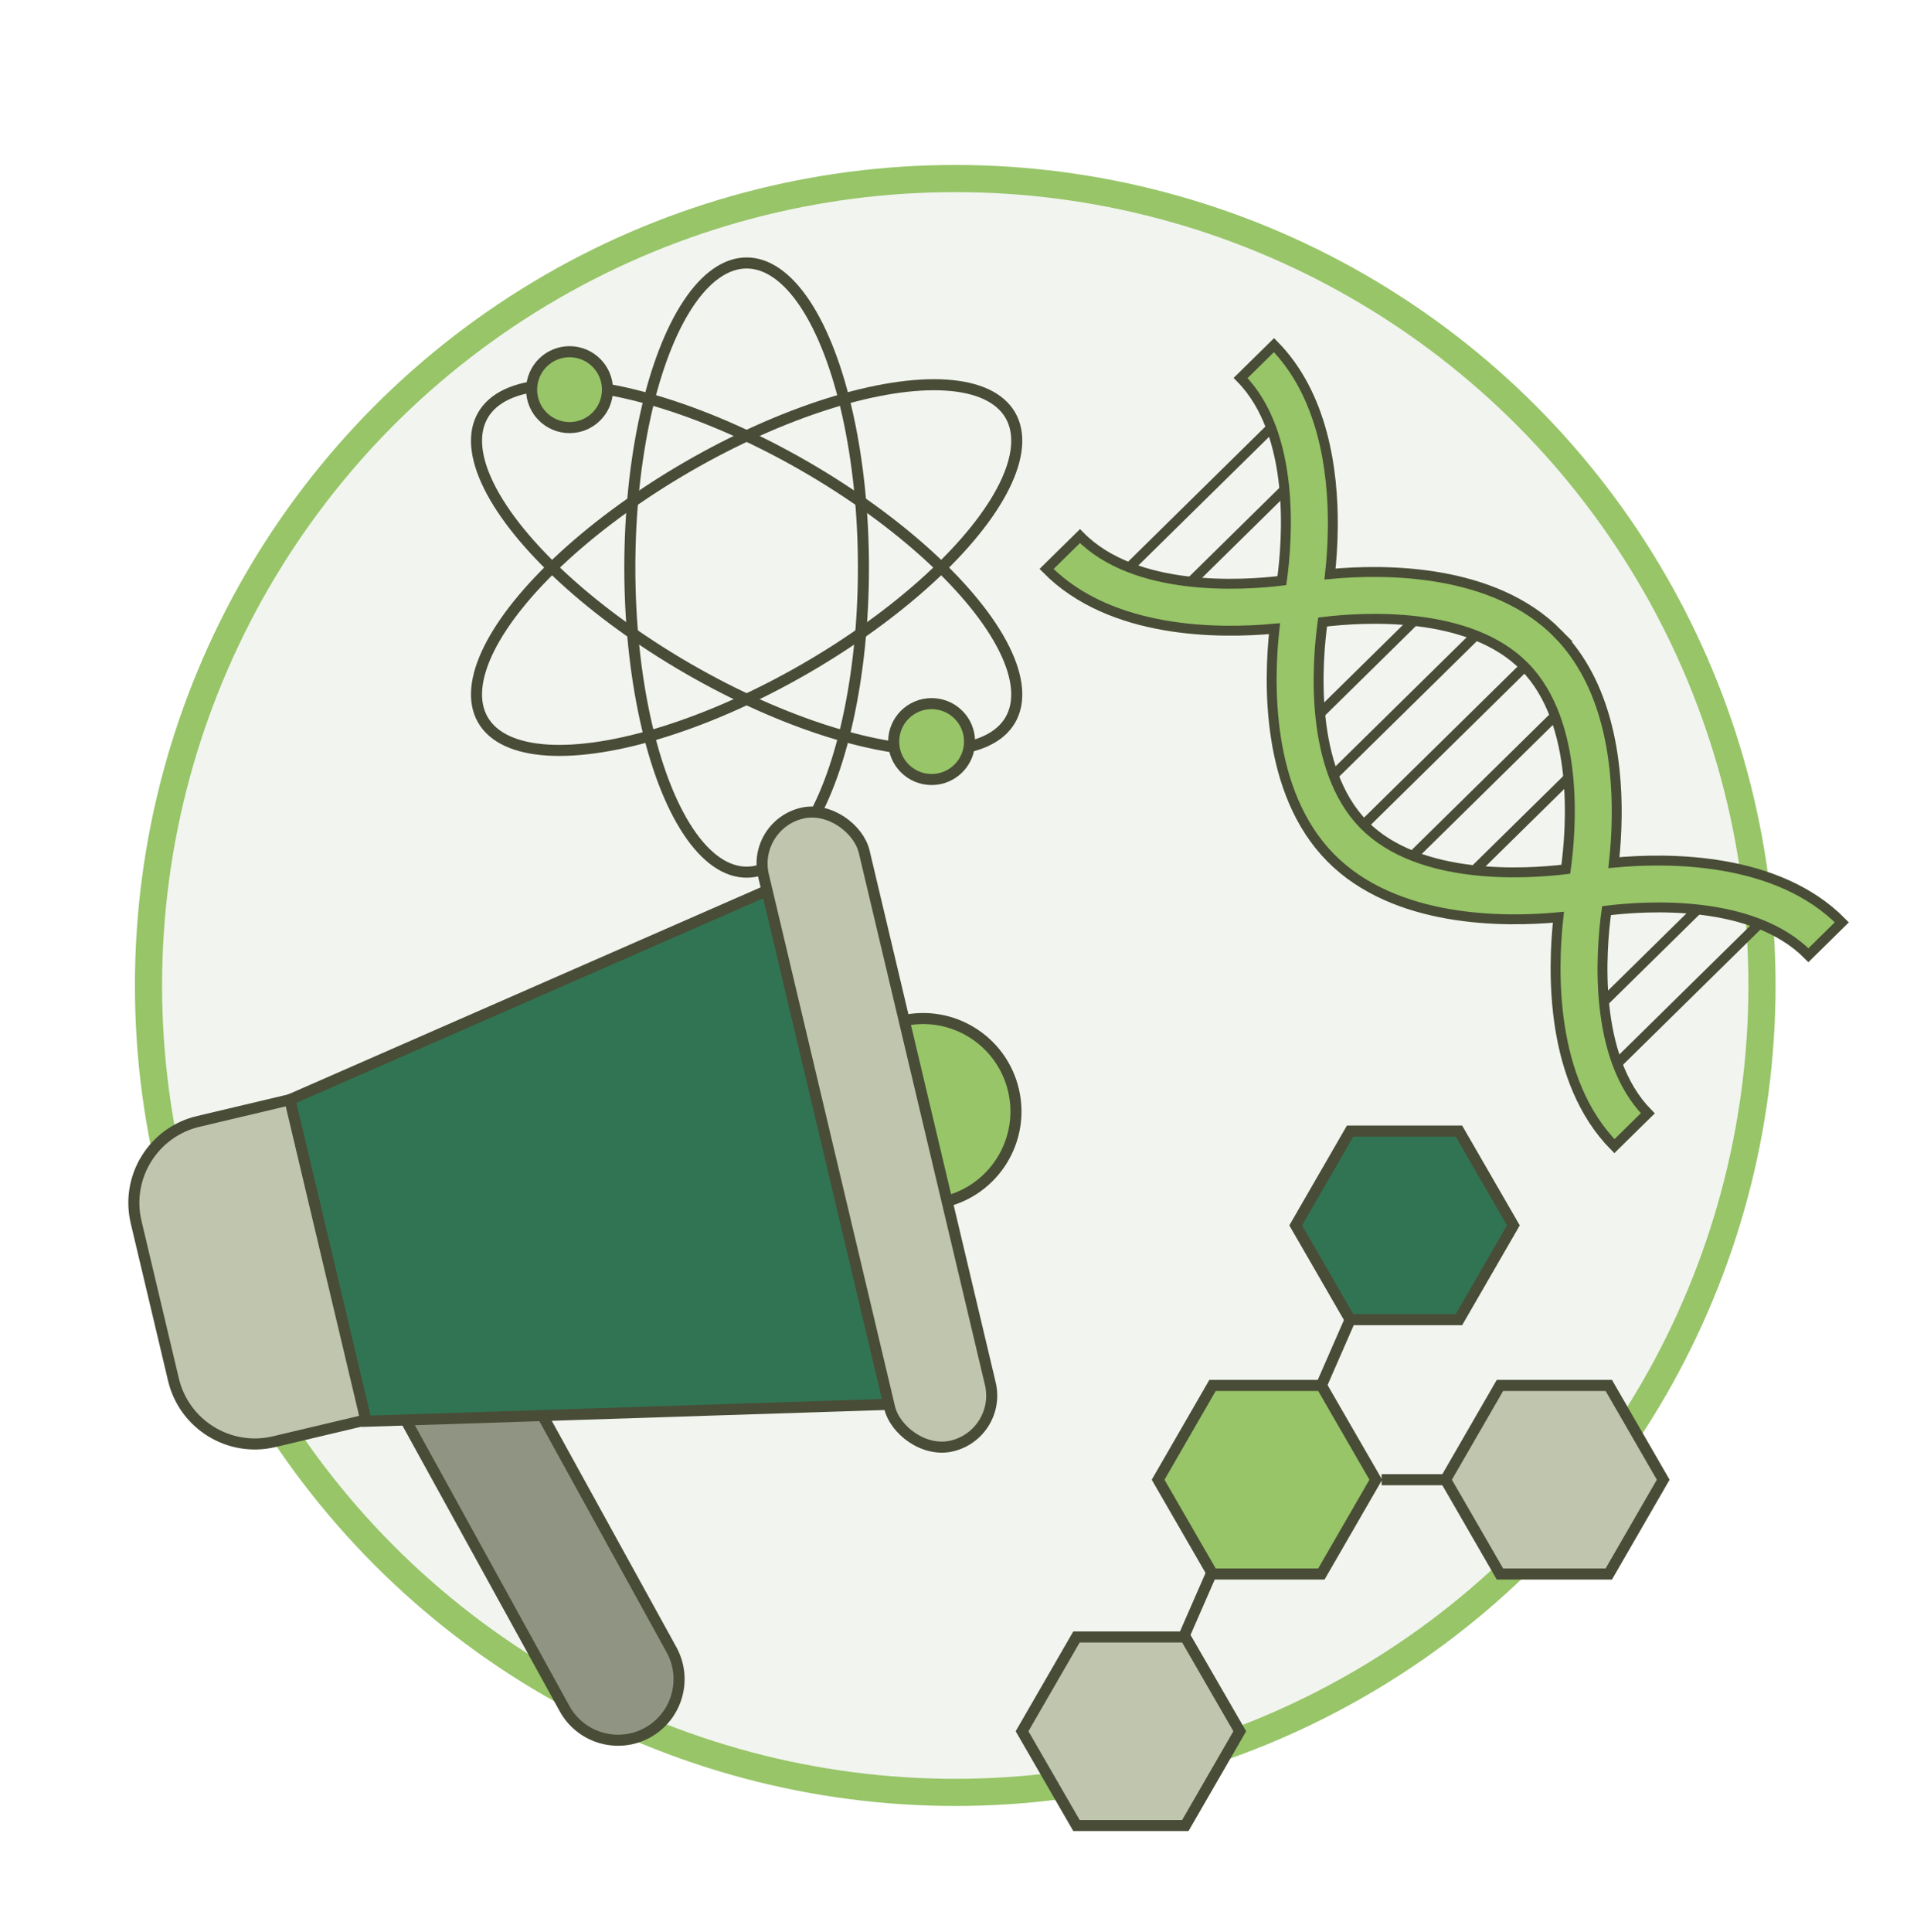
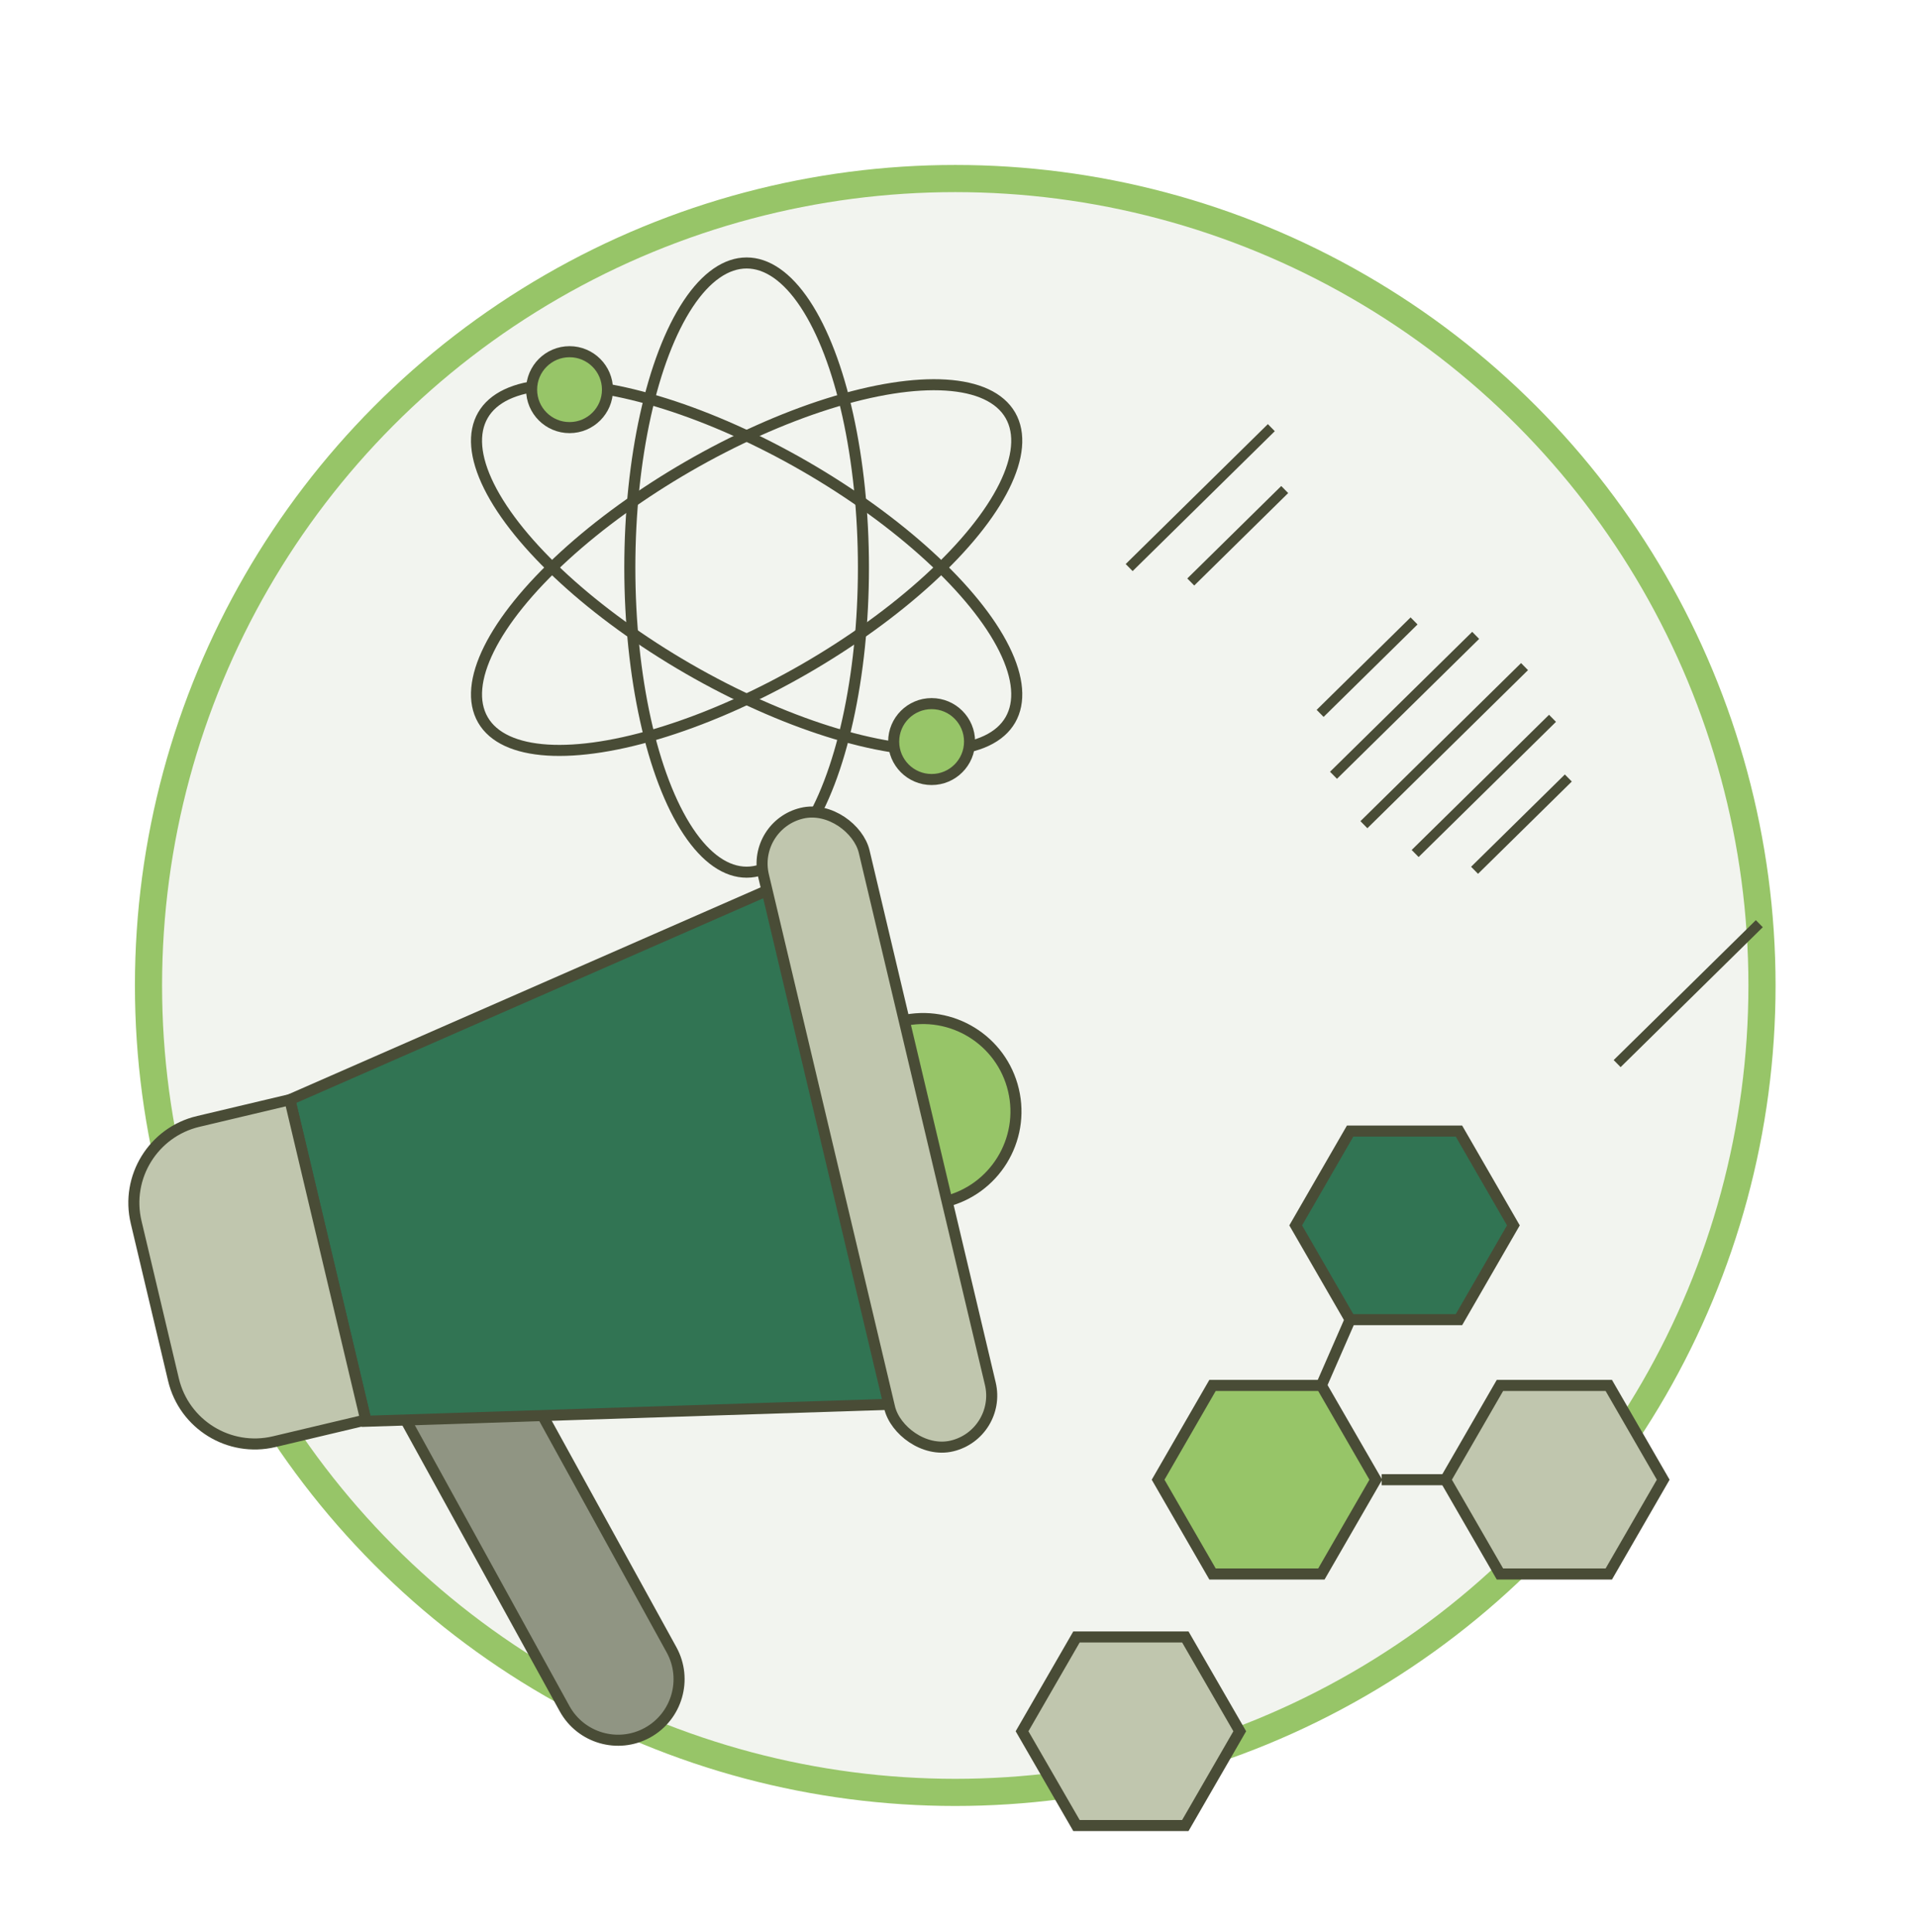
<svg xmlns="http://www.w3.org/2000/svg" id="uuid-b3f0c565-524f-499c-b533-9b5d0f5c1464" viewBox="0 0 200.17 201.702">
  <defs>
    <style>.uuid-5570f8a1-cfc7-4a67-b40d-345efc943277{fill:#909583;}.uuid-5570f8a1-cfc7-4a67-b40d-345efc943277,.uuid-231c3f84-6cd0-45b6-a9f7-7cec51166476,.uuid-d9056ab7-9393-480c-9497-e20c84436b7a,.uuid-55c89d64-ce5d-49c5-b3ac-d9406f0d2208,.uuid-80db1332-44bc-4a01-9c79-b29b9f147217,.uuid-d1df461e-56bf-49ee-a842-db0822bf5f9b,.uuid-eb9b7d85-4afe-4ace-a3fc-8c39d4b55d04,.uuid-e5a8a160-3734-4171-8de3-36b894c76490{stroke-miterlimit:10;}.uuid-5570f8a1-cfc7-4a67-b40d-345efc943277,.uuid-231c3f84-6cd0-45b6-a9f7-7cec51166476,.uuid-55c89d64-ce5d-49c5-b3ac-d9406f0d2208,.uuid-80db1332-44bc-4a01-9c79-b29b9f147217,.uuid-d1df461e-56bf-49ee-a842-db0822bf5f9b,.uuid-eb9b7d85-4afe-4ace-a3fc-8c39d4b55d04,.uuid-e5a8a160-3734-4171-8de3-36b894c76490{stroke:#494c36;}.uuid-5570f8a1-cfc7-4a67-b40d-345efc943277,.uuid-55c89d64-ce5d-49c5-b3ac-d9406f0d2208,.uuid-80db1332-44bc-4a01-9c79-b29b9f147217,.uuid-d1df461e-56bf-49ee-a842-db0822bf5f9b,.uuid-e5a8a160-3734-4171-8de3-36b894c76490{stroke-width:1.154px;}.uuid-231c3f84-6cd0-45b6-a9f7-7cec51166476,.uuid-eb9b7d85-4afe-4ace-a3fc-8c39d4b55d04{stroke-width:1.034px;}.uuid-231c3f84-6cd0-45b6-a9f7-7cec51166476,.uuid-e5a8a160-3734-4171-8de3-36b894c76490{fill:#97c568;}.uuid-d9056ab7-9393-480c-9497-e20c84436b7a{fill:#f2f4ef;stroke:#97c568;stroke-width:2.835px;}.uuid-55c89d64-ce5d-49c5-b3ac-d9406f0d2208{fill:#c0c6ae;}.uuid-80db1332-44bc-4a01-9c79-b29b9f147217,.uuid-eb9b7d85-4afe-4ace-a3fc-8c39d4b55d04{fill:#317453;}.uuid-c0639255-296c-44df-84ea-32c587b110b8{filter:url(#uuid-25312db2-65a3-44a9-8e56-96b3cd97d9d4);}.uuid-d1df461e-56bf-49ee-a842-db0822bf5f9b{fill:none;}</style>
    <filter id="uuid-25312db2-65a3-44a9-8e56-96b3cd97d9d4" filterUnits="userSpaceOnUse">
      <feOffset dx="-4" dy="5" />
      <feGaussianBlur result="uuid-1448c0b9-dffb-45ac-a928-7391f94c6945" stdDeviation="5" />
      <feFlood flood-color="#263d03" flood-opacity=".75" />
      <feComposite in2="uuid-1448c0b9-dffb-45ac-a928-7391f94c6945" operator="in" />
      <feComposite in="SourceGraphic" />
    </filter>
  </defs>
  <g class="uuid-c0639255-296c-44df-84ea-32c587b110b8">
    <circle class="uuid-d9056ab7-9393-480c-9497-e20c84436b7a" cx="103.745" cy="97.878" r="84.239" />
-     <path class="uuid-231c3f84-6cd0-45b6-a9f7-7cec51166476" d="M166.677,61.158l-0.0 0c-6.725-6.834-18.143-6.764-23.8-6.232.15-1.359.279-3.047.294-4.931.048-5.942-1.034-13.777-6.141-18.966l-3.488,3.432c5.761,5.854,4.887,16.96,4.311,21.156-4.206.509-15.324,1.201-21.084-4.652l-3.488,3.432c6.724,6.834,18.142,6.764,23.799,6.232-.623,5.647-.877,17.063,5.847,23.897l0-0c6.724,6.834,18.142,6.764,23.799,6.232-.623,5.647-.877,17.063,5.847,23.897l3.488-3.432c-5.762-5.856-4.888-16.967-4.311-21.159,4.201-.515,15.303-1.219,21.083,4.655l3.488-3.432c-6.725-6.834-18.143-6.764-23.8-6.232.15-1.359.279-3.047.294-4.931.048-5.942-1.034-13.777-6.141-18.966ZM167.5,85.746c-4.206.509-15.324,1.201-21.083-4.652l-0.0 0c-5.762-5.856-4.888-16.967-4.311-21.159,4.201-.515,15.303-1.219,21.083,4.655l0-0c5.76,5.854,4.887,16.96,4.311,21.156Z" />
    <line class="uuid-eb9b7d85-4afe-4ace-a3fc-8c39d4b55d04" x1="141.845" y1="69.475" x2="151.654" y2="59.822" />
    <line class="uuid-eb9b7d85-4afe-4ace-a3fc-8c39d4b55d04" x1="157.971" y1="85.854" x2="167.762" y2="76.22" />
    <line class="uuid-eb9b7d85-4afe-4ace-a3fc-8c39d4b55d04" x1="143.242" y1="75.936" x2="158.087" y2="61.329" />
-     <line class="uuid-eb9b7d85-4afe-4ace-a3fc-8c39d4b55d04" x1="171.462" y1="99.574" x2="181.272" y2="89.922" />
    <line class="uuid-eb9b7d85-4afe-4ace-a3fc-8c39d4b55d04" x1="172.86" y1="106.035" x2="187.705" y2="91.428" />
    <line class="uuid-eb9b7d85-4afe-4ace-a3fc-8c39d4b55d04" x1="138.147" y1="46.106" x2="128.338" y2="55.758" />
    <line class="uuid-eb9b7d85-4afe-4ace-a3fc-8c39d4b55d04" x1="136.75" y1="39.645" x2="121.905" y2="54.252" />
    <line class="uuid-eb9b7d85-4afe-4ace-a3fc-8c39d4b55d04" x1="146.417" y1="81.094" x2="163.189" y2="64.59" />
    <line class="uuid-eb9b7d85-4afe-4ace-a3fc-8c39d4b55d04" x1="151.768" y1="84.102" x2="166.11" y2="69.989" />
    <ellipse class="uuid-d1df461e-56bf-49ee-a842-db0822bf5f9b" cx="81.962" cy="54.252" rx="12.197" ry="31.799" />
    <ellipse class="uuid-d1df461e-56bf-49ee-a842-db0822bf5f9b" cx="81.962" cy="54.252" rx="12.197" ry="31.799" transform="translate(-6.002 98.107) rotate(-60)" />
    <ellipse class="uuid-d1df461e-56bf-49ee-a842-db0822bf5f9b" cx="81.962" cy="54.252" rx="31.799" ry="12.197" transform="translate(-16.145 48.249) rotate(-30)" />
    <circle class="uuid-e5a8a160-3734-4171-8de3-36b894c76490" cx="101.278" cy="72.416" r="3.962" />
    <circle class="uuid-e5a8a160-3734-4171-8de3-36b894c76490" cx="63.471" cy="35.678" r="3.962" />
    <polygon class="uuid-55c89d64-ce5d-49c5-b3ac-d9406f0d2208" points="171.987 139.632 160.622 139.632 154.939 149.475 160.622 159.318 171.987 159.318 177.67 149.475 171.987 139.632" />
    <polygon class="uuid-80db1332-44bc-4a01-9c79-b29b9f147217" points="156.342 113.081 144.977 113.081 139.294 122.924 144.977 132.767 156.342 132.767 162.025 122.924 156.342 113.081" />
    <polygon class="uuid-55c89d64-ce5d-49c5-b3ac-d9406f0d2208" points="127.77 165.891 116.404 165.891 110.721 175.734 116.404 185.577 127.77 185.577 133.453 175.734 127.77 165.891" />
    <polygon class="uuid-e5a8a160-3734-4171-8de3-36b894c76490" points="141.976 139.632 130.61 139.632 124.928 149.475 130.61 159.318 141.976 159.318 147.659 149.475 141.976 139.632" />
    <line class="uuid-d1df461e-56bf-49ee-a842-db0822bf5f9b" x1="148.267" y1="149.475" x2="155.369" y2="149.475" />
    <line class="uuid-d1df461e-56bf-49ee-a842-db0822bf5f9b" x1="141.976" y1="139.632" x2="144.977" y2="132.767" />
-     <line class="uuid-d1df461e-56bf-49ee-a842-db0822bf5f9b" x1="127.527" y1="166.037" x2="130.528" y2="159.172" />
-     <path class="uuid-5570f8a1-cfc7-4a67-b40d-345efc943277" d="M54.675,134.817h12.747v37.408c0,3.518-2.856,6.373-6.373,6.373h-0c-3.518,0-6.373-2.856-6.373-6.373v-37.408h0Z" transform="translate(-68.02 48.886) rotate(-28.841)" />
+     <path class="uuid-5570f8a1-cfc7-4a67-b40d-345efc943277" d="M54.675,134.817h12.747v37.408c0,3.518-2.856,6.373-6.373,6.373h-0c-3.518,0-6.373-2.856-6.373-6.373v-37.408Z" transform="translate(-68.02 48.886) rotate(-28.841)" />
    <polygon class="uuid-80db1332-44bc-4a01-9c79-b29b9f147217" points="104.116 141.369 42.223 143.373 34.264 109.804 90.761 85.049 104.116 141.369" />
    <path class="uuid-55c89d64-ce5d-49c5-b3ac-d9406f0d2208" d="M28.641,111.483h9.837v34.36h-9.837c-4.817,0-8.729-3.911-8.729-8.729v-16.903c0-4.817,3.911-8.729,8.729-8.729Z" transform="translate(-28.898 10.207) rotate(-13.34)" />
    <path class="uuid-e5a8a160-3734-4171-8de3-36b894c76490" d="M98.147,101.593c5.212-1.236,10.439,1.987,11.675,7.199,1.236,5.212-1.987,10.439-7.199,11.675" />
    <rect class="uuid-55c89d64-ce5d-49c5-b3ac-d9406f0d2208" x="90.16" y="78.981" width="10.807" height="67.889" rx="5.403" ry="5.403" transform="translate(-23.476 25.095) rotate(-13.34)" />
  </g>
</svg>